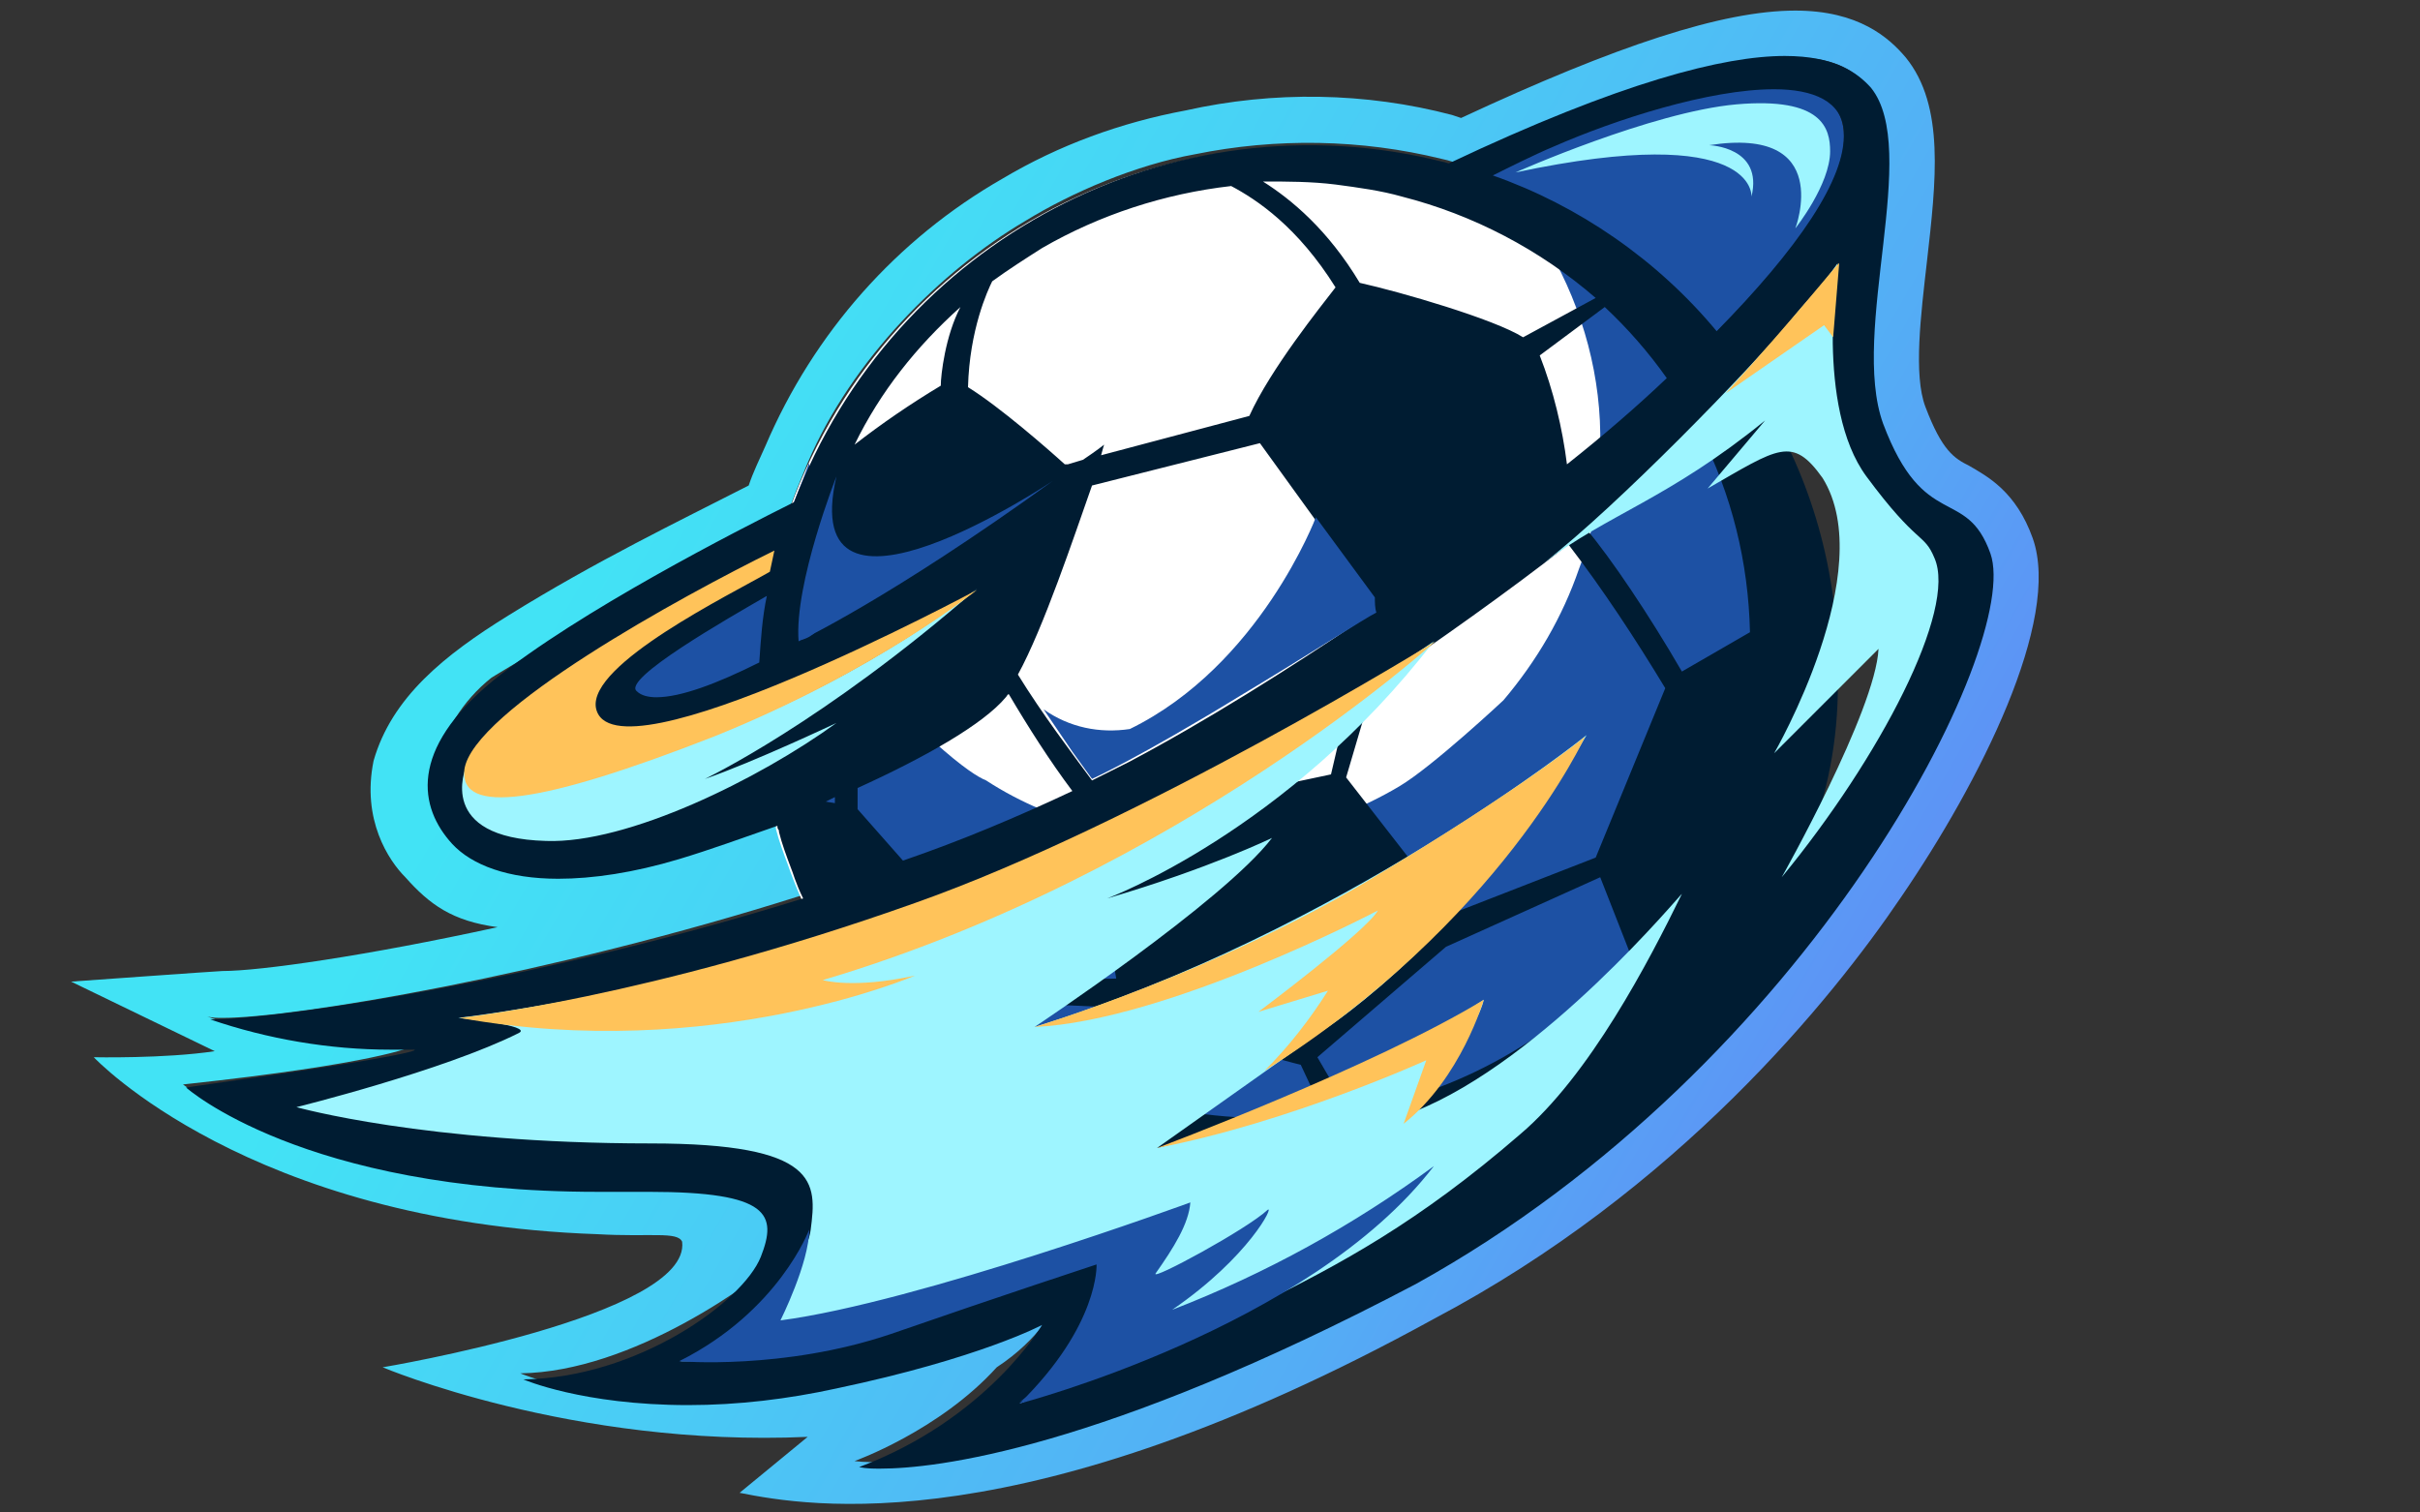
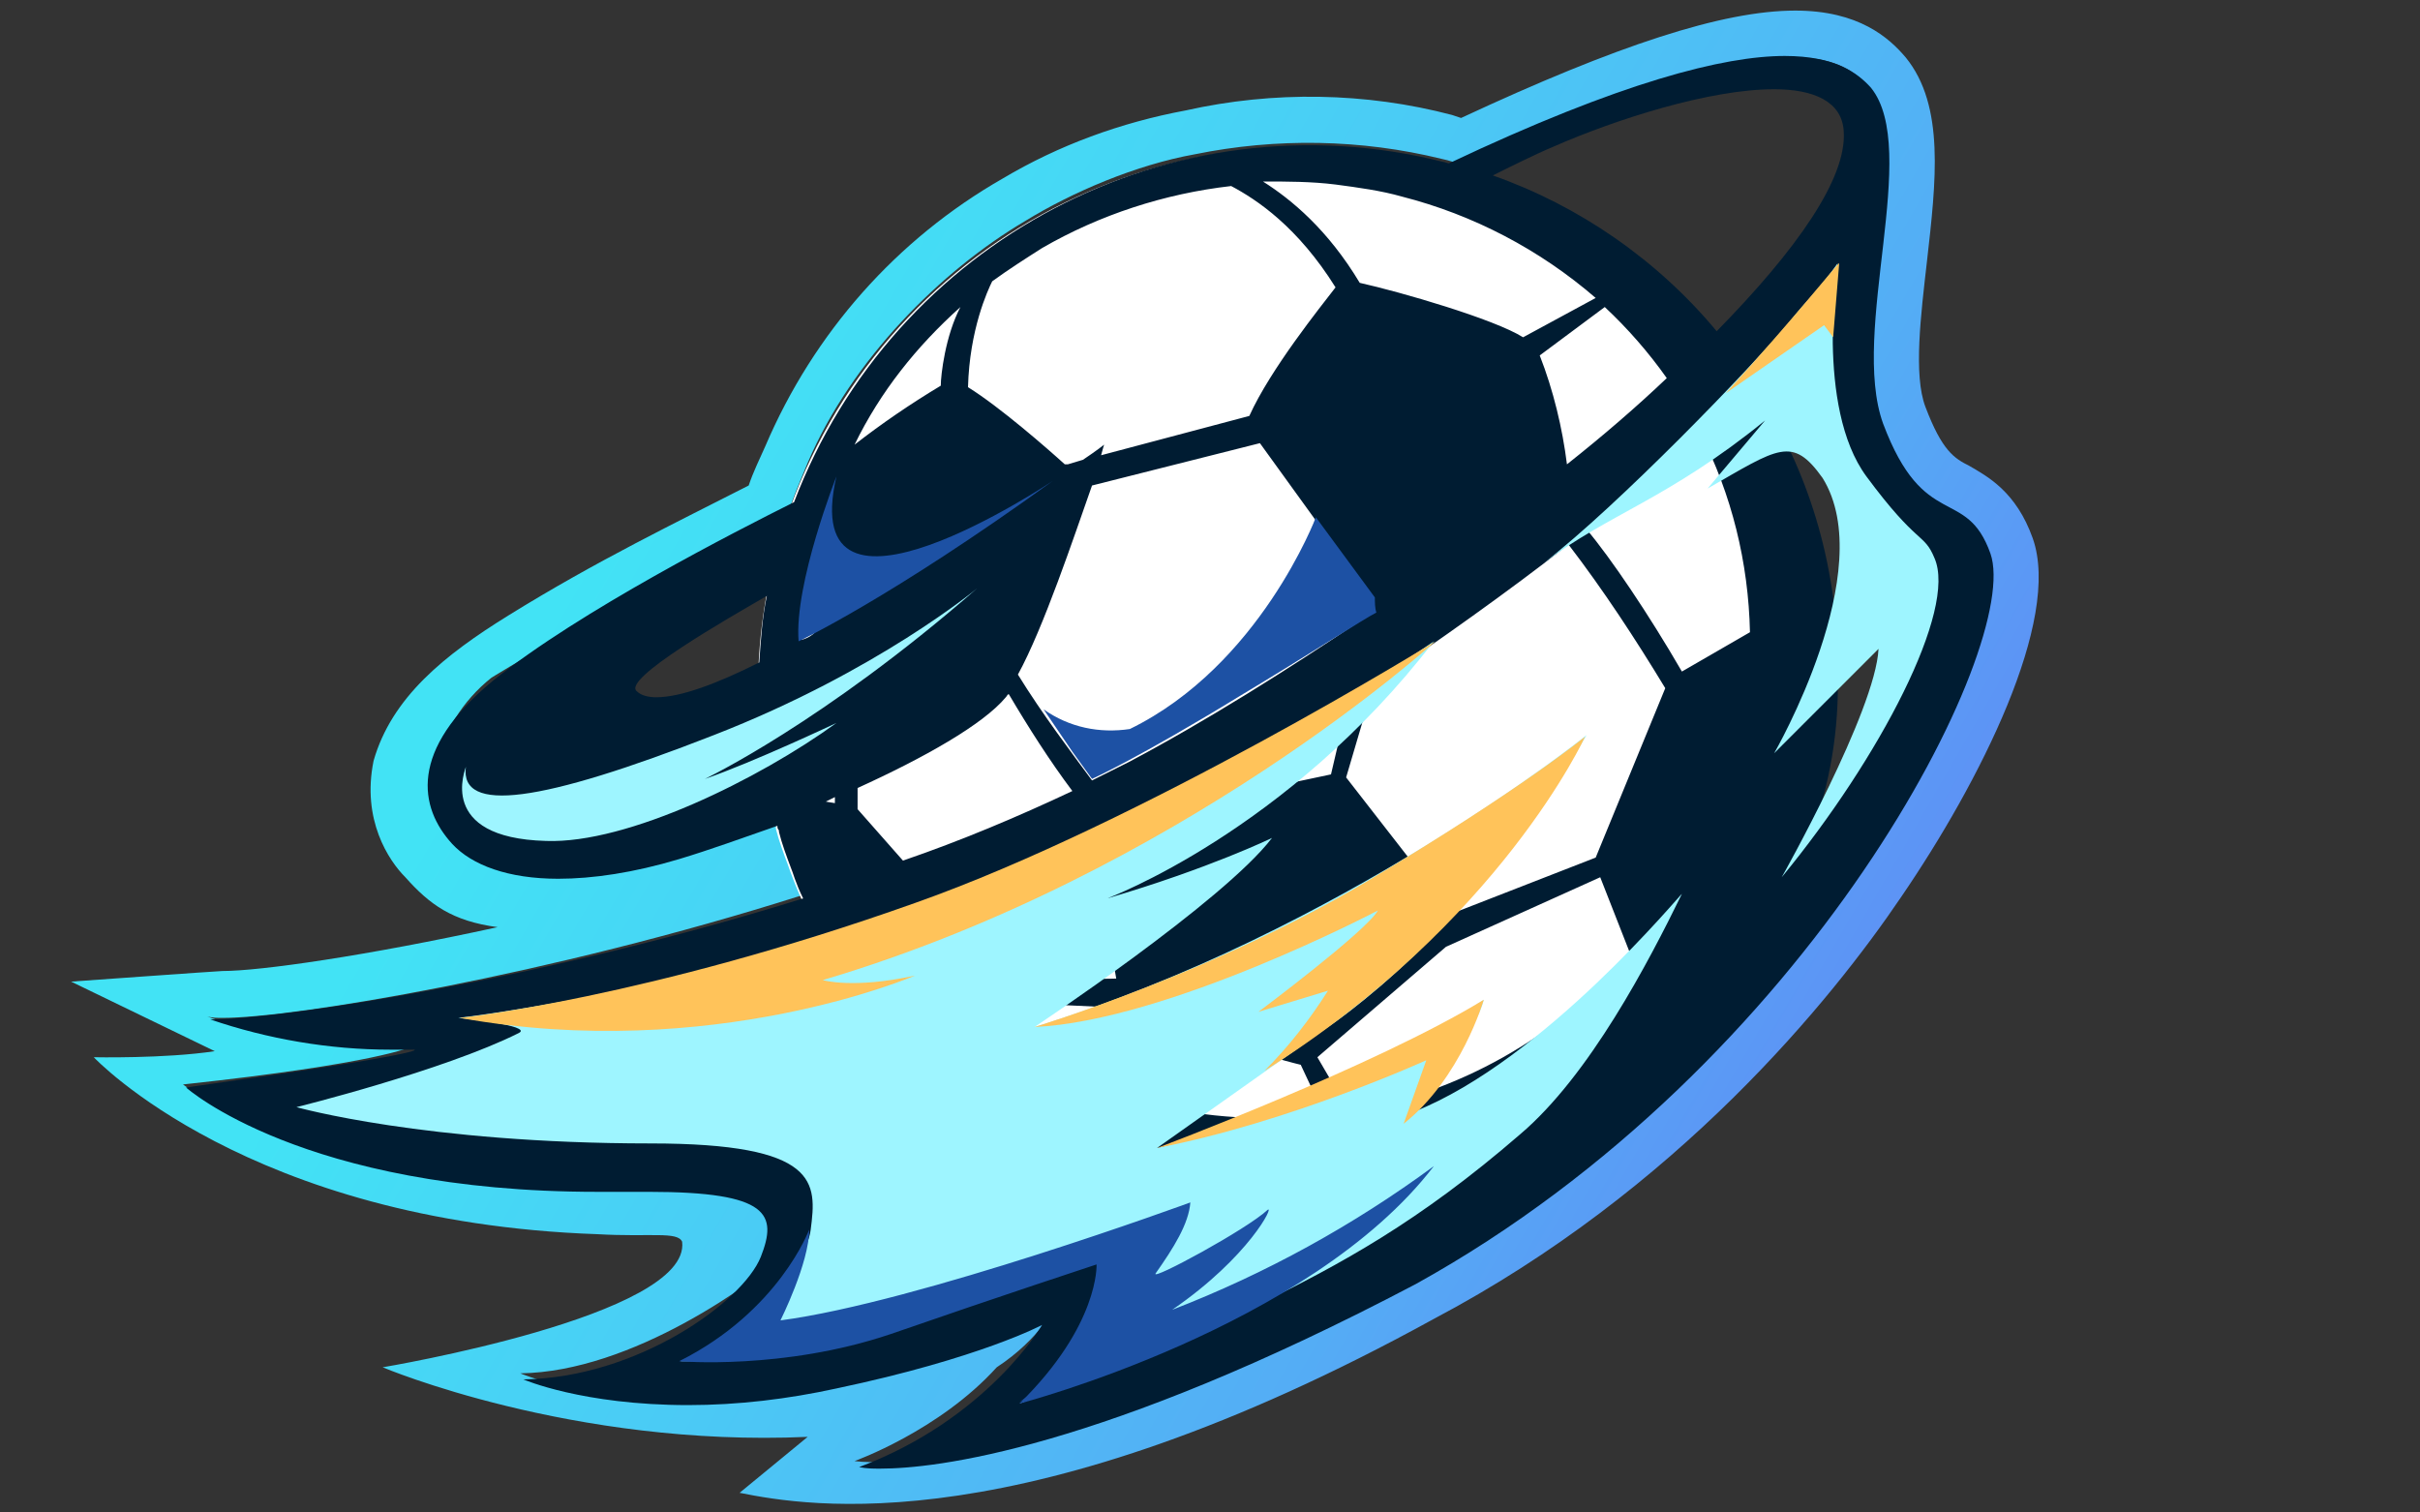
<svg xmlns="http://www.w3.org/2000/svg" version="1.1" id="圖層_1" x="0px" y="0px" viewBox="0 0 160 100" style="enable-background:new 0 0 160 100;" xml:space="preserve">
  <rect x="0" y="0" width="160" height="100" fill="#333333" stroke="none" />
  <style type="text/css">
	.st0{fill:url(#SVGID_1_);}
	.st1{fill:#999999;}
	.st2{fill:#FFFFFF;}
	.st3{fill:#1D51A4;}
	.st4{fill:#001C32;}
	.st5{fill:#9EF5FF;}
	.st6{fill:#FFC35A;}
</style>
  <linearGradient id="SVGID_1_" gradientUnits="userSpaceOnUse" x1="833.974" y1="1668.349" x2="1212.843" y2="1887.09" gradientTransform="matrix(0.234 0 0 0.234 -164.871 -369.805)">
    <stop offset="0.15" style="stop-color:#42E3F5" />
    <stop offset="0.46" style="stop-color:#4ACCF5" />
    <stop offset="0.81" style="stop-color:#54ADF5" />
    <stop offset="1" style="stop-color:#5D93F5" />
  </linearGradient>
  <path class="st0" d="M118.7,3.8c2.8,0,4,1,4.9,2c3.4,4.1-1.4,16.1,0.8,22.2c2.7,7.3,5.5,4.1,7.1,8.6c2.1,6-11.7,33.8-38.2,47.8  c-26.4,14-36.7,12.2-36.8,12.2c0,0,5.6-2,9.4-6.2c2.9-1.9,3.9-4.1,3.9-4.1s-5.3,3.2-14.7,5.1c-3.2,0.7-6.5,1-9.8,1.1  c-7,0-10.9-1.7-10.9-1.7c7.4-0.1,15.5-6,17.9-8.2c2.3-2.1,3.4-4.1-9.5-4.1c-0.6,0-1.1,0-1.7,0h-1.6c-20.3-1.2-27.4-6.8-27.4-6.8  c13-1.4,15.1-2.5,15.1-2.5C25.9,69.2,25.1,69,24,69c-6.8-0.3-10.3-1.8-10.3-1.8c0.3,0.1,0.7,0.1,1,0.1c4.7,0,21.6-2.8,38.3-8.1  c-0.5-1.1-0.7-1.8-0.8-2c-0.3-0.8-0.6-1.6-0.8-2.4l0-0.1l0,0c-0.1-0.3-0.2-0.6-0.2-1c-3,1.6-7.3,2.7-9.5,3.3  c-6.6,1.7-10.5,0.1-11.9-1.4c-2.2-2.4-1.2-7.7,2.7-10.8C38.7,41,48.2,36.2,52,34.2c0.4-1.2,0.9-2.4,1.4-3.6  c2.9-6.8,8.8-12.7,14.4-16c3.1-1.9,7.3-3.7,11.2-4.4c5.4-1.1,11-1,16.3,0.3c0.5,0.1,1.1,0.3,1.6,0.5c0.1,0,0.2-0.1,0.3-0.2  C108.7,5.4,115.1,3.8,118.7,3.8 M118.7,0.7c-4.8,0-11.8,2.3-22.1,7.1L96,7.6C90.3,6.1,84.2,6,78.4,7.3c-4.3,0.8-8.4,2.3-12.1,4.5  c-7,4-12.5,10.2-15.7,17.7c-0.4,0.9-0.8,1.7-1.1,2.6c-4.7,2.4-10.1,5-15.9,8.6c-4.2,2.6-7.7,5.4-8.9,9.6c-0.8,3.9,1,6.6,2.1,7.7  c1.6,1.8,3.1,2.9,6.1,3.3c-8.7,1.9-15.7,2.9-18.2,2.9c-0.2,0-10,0.7-10,0.7l9.5,4.6c-3.3,0.5-8,0.4-8,0.4s10.2,10.9,33.3,11.7  c3.5,0.2,5.3-0.2,5.6,0.5c0.6,4.9-19.8,8.3-19.8,8.3s12.5,5.3,28.1,4.6l-4.5,3.7c4.5,0.9,18.8,3.4,45.9-11.5  c16.1-8.5,26.3-21.1,30.9-27.9c5.2-7.6,10.6-18.3,8.7-23.7c-1.1-3.1-3-4.1-4.2-4.8c-1-0.5-1.8-1-2.9-3.9c-0.8-2.1-0.3-6.1,0.1-9.6  C128,12,128.6,7,126,3.8C124.9,2.5,122.9,0.7,118.7,0.7L118.7,0.7z" />
-   <path class="st1" d="M56.5,96.6L56.5,96.6C56.5,96.6,56.4,96.6,56.5,96.6z" />
  <path class="st2" d="M56.5,96.6L56.5,96.6C56.5,96.6,56.4,96.6,56.5,96.6z" />
  <path class="st2" d="M112.8,67.5c3-3.5,5.3-7.5,6.7-11.8c1.4-3.5,2-7.3,1.9-11c0.2-16-10.7-30-26.2-33.9  c-19.1-4.8-38.5,6.5-43.8,25.4c-1.7,6.1-1.7,12.5-0.1,18.5l0,0l0,0.1c0.2,0.8,0.5,1.6,0.8,2.4c0.2,0.6,2.2,6.3,6.3,10.9l0,0  c0.9,1.1,2,2.1,3,3.1c2.6,2.5,4.1,3.3,4.7,3.6c3.1,1.9,6.5,3.4,10,4.3c9.2,2.3,18.9,0.9,27.1-3.8c3-1.7,5.7-3.9,8.1-6.4l0,0.1  L112.8,67.5z" />
-   <path class="st3" d="M114.2,26.2c-0.8-1.4-1.5-2.5-1.9-3.1c6-5.8,9.9-11.1,9.6-14.4c-0.7-8-23.1,1.3-25.7,2.7c1.3,0.5,2.5,1,3.8,1.6  c0.9,1.1,1.7,2.3,2.4,3.5c2.3,4,3.5,8.5,3.4,13c0.1,2.8-0.4,5.5-1.4,8.1c-1.1,3.2-2.8,6.1-5,8.7c0,0-4.7,4.4-6.9,5.7  c-4.9,2.9-10.6,4.1-16.2,3.5c-1.3-0.1-2.5-0.4-3.7-0.7c-2.6-0.7-5.1-1.7-7.4-3.2c-0.5-0.2-1.5-0.8-3.5-2.6c-0.8-0.7-1.5-1.5-2.2-2.3  l0,0c-3.1-3.4-4.5-7.5-4.7-8c-0.2-0.6-0.4-1.2-0.6-1.8v0l0,0c-0.6-2-0.6-4.2-0.7-6.3C53,32,52.3,33.6,51.8,35  c-0.4,1.4-0.7,2.8-0.9,4.2c-2.1,1.1-9.8,5-8.9,6.5c1.1,1.9,6.9-0.9,8.6-1.8c0,3,0.4,6,1.2,8.9l0,0l0,0.1c0.2,0.8,0.5,1.6,0.7,2.3  c0.2,0.6,2.1,6,6,10.4l0,0c0.9,1.1,1.9,2,2.9,3c2.5,2.4,3.9,3.2,4.5,3.4c3,1.9,6.2,3.2,9.6,4.1c8.8,2.2,18,0.9,25.8-3.7  c2.9-1.7,5.5-3.7,7.7-6.1l0,0.1l1.2-1.4c2.8-3.3,5-7.1,6.4-11.3c1.3-3.4,1.9-7,1.8-10.6C118.8,37.2,117.2,31.3,114.2,26.2z" />
  <path class="st4" d="M131.6,36.6c-1.6-4.5-4.4-1.4-7.1-8.6c-2.2-6.1,2.5-18.1-0.8-22.2c-0.9-1-2.4-2.1-5.7-2.1  c-4,0-10.8,1.7-22.2,7.1c-0.1,0-0.3-0.1-0.4-0.1c-17.9-4.5-36.3,5.2-42.9,22.5c-3.8,1.9-14.2,7.2-19.9,11.8  c-5.6,4.6-4.9,8.4-2.7,10.8c1.3,1.4,3.7,2.3,7,2.3c2.3,0,5-0.4,8-1.3c2-0.6,4.2-1.4,6.5-2.2c0,0.1,0,0.2,0.1,0.3l0,0l0,0.1  c0.2,0.8,0.5,1.6,0.8,2.4c0.1,0.2,0.3,1,0.8,2c-17.3,5.4-34.6,8-39.2,8c3.8,1.3,7.9,2,11.9,2c0.5,0,1.1,0,1.6,0  c0,0,1.3,0.2-15.1,2.5c0,0,7.7,6.9,27.2,6.9c0.6,0,1.2,0,1.8,0c0.6,0,1.1,0,1.6,0c8,0,8.5,1.5,7.4,4.3c-1.2,3-8.2,8-15.7,8.1  c0,0,3.9,1.7,10.9,1.7c3.3,0,6.6-0.4,9.8-1.1c9.5-2,13.6-4.2,13.6-4.2s-3.6,6.2-12.1,9.4c0.5,0.1,0.9,0.1,1.4,0.1  c3.6,0,14.5-1.2,35.4-12.2C119.8,70.4,133.7,42.6,131.6,36.6z M102.7,9.7c4.1-1.8,10.3-3.8,14.6-3.8c2.6,0,4.5,0.8,4.6,2.8  c0.2,3.1-3.1,7.8-8.4,13.2c-3.9-4.7-9.1-8.3-14.8-10.3C99.7,11.1,101.5,10.2,102.7,9.7z M115.7,41.8l-4.5,2.6  c-2.2-3.8-4.7-7.5-6.3-9.4c1.5-1.2,2.9-2.3,4.3-3.5c1.2-1,2.2-1.9,3.2-2.9C114.5,32.7,115.6,37.2,115.7,41.8z M76,73  c-3-0.8-5.8-1.9-8.4-3.5L67,66.3l8.6,0.4l0,0c2,0.8,6.8,2.8,10,3.6l0.4,0.1l1.5,3.2C83.7,74.2,79.8,73.9,76,73z M53,42.3  c0.1-1.1,0.2-2.3,0.3-3.4c0.1,1,0.3,1.9,0.6,2.9C53.7,42,53.4,42.2,53,42.3L53,42.3z M72.2,32.1l11.1-2.8l0,0l7.3,10.1l-0.3,1.4  c-5.2,3.5-10.6,6.9-15.7,9.6c-0.8,0.4-1.6,0.8-2.4,1.2c-1.4-1.9-3.3-4.4-4.9-7C69,41.5,71,35.5,72.2,32.1L72.2,32.1z M101.8,23.5  l4.3-3.2c1.5,1.4,2.9,3,4.1,4.7c-2,1.9-4.2,3.8-6.6,5.7C103.3,28.3,102.7,25.8,101.8,23.5L101.8,23.5z M90.8,45.3  c4.4-3,8.8-6.1,12.9-9.3c2.3,3,4.4,6.2,6.4,9.5l-4.6,11.2l-9.5,3.7L89,51.4L90.8,45.3z M88,51.2l-10.4,2.2c3.7-2.1,7.6-4.4,11.5-6.9  L88,51.2z M73.8,64.7C73.8,64.7,73.8,64.7,73.8,64.7l-7.5,0.1l-3.6-4.2c3.5-1.4,7.1-3,10.6-4.8C73.2,56.9,73.1,60.9,73.8,64.7z   M87.1,69.9l8.5-7.3l10.2-4.6l2,5.1c-4.9,5.5-11.4,9.2-18.6,10.4L87.1,69.9z M88.3,12.2c1.5,0.2,3,0.4,4.4,0.8  c4.7,1.2,9.1,3.5,12.8,6.7l-4.8,2.6c-1.9-1.2-8.1-3-10.8-3.6c-2.1-3.5-4.5-5.5-6.4-6.7C85.1,12,86.7,12,88.3,12.2L88.3,12.2z   M65.6,18.6c1.1-0.8,2.2-1.5,3.3-2.2c3.8-2.2,8.1-3.6,12.5-4.1c1.7,0.9,4.4,2.7,6.9,6.7c-1,1.3-4.3,5.4-5.7,8.5l-9.8,2.6  c0.1-0.4,0.2-0.7,0.2-0.7s-0.5,0.4-1.4,1l-1,0.3l-0.2,0c-1.1-1-4.3-3.8-6.4-5.1C64.1,21.8,65.3,19.2,65.6,18.6L65.6,18.6z   M63.5,20.3c-1,1.9-1.3,4.5-1.3,5.2c-2,1.2-3.9,2.5-5.7,3.9C58.2,25.9,60.6,22.9,63.5,20.3L63.5,20.3z M43.4,46.1  c-0.5,0-1-0.1-1.3-0.4c-1-0.8,6-4.8,8.6-6.3c-0.3,1.4-0.4,2.9-0.5,4.4C47.4,45.2,45,46.1,43.4,46.1L43.4,46.1z M55.2,52.7l0,0.4  L54.6,53L55.2,52.7z M56.7,53.5l0-1.4c4.4-2,8.3-4.2,9.8-6c0.1-0.1,0.1-0.2,0.2-0.2c1.3,2.2,2.7,4.4,4.2,6.4  c-3.6,1.7-7.4,3.3-11.2,4.6L56.7,53.5z M66.7,83.5c0,0-3.9,2-12.4,3.8c-1,0.2-1.9,0.4-2.8,0.5c1.1-1,1.9-2.3,2.5-3.7  c0.4-1,1.6-3.9-0.2-6.6c-1.9-2.8-5.6-3.3-11-3.3c-0.5,0-1.1,0-1.7,0s-1.1,0-1.7,0c-3.9,0-7.8-0.3-11.7-1c1.9-0.5,7.6-4.6,7.6-4.6  c6.7-1.3,13.3-3.1,19.8-5.3c1,1.7,2.1,3.2,3.4,4.7l0,0c1,1.1,2,2.1,3.1,3.1c2.6,2.5,4.1,3.3,4.7,3.6c2.8,1.8,5.9,3.1,9.1,4  L66.7,83.5z M91.4,80.8c-7.9,4.2-14.3,6.9-19.3,8.7c0.1-0.1,0.1-0.2,0.1-0.2l5.7-9.8c1.2,0.2,2.3,0.4,3.5,0.6  c4.5,0.5,9,0.1,13.4-1.1C93.7,79.5,92.6,80.1,91.4,80.8L91.4,80.8z M119.7,55.3c1.3-3.4,1.9-7.1,1.8-10.7c0.1-6.2-1.5-12.4-4.7-17.7  c-0.3-0.5-0.6-1-0.9-1.5c1.5-1.5,2.8-2.9,3.9-4.1c-0.2,2.9-0.1,5.8,0.8,8.2c1.9,5.1,4.2,6.6,6.3,7.8c0.2,0.1,0.5,0.3,0.5,0.3  c0.1,0.1,0.2,0.3,0.2,0.4C127.9,39.6,125.8,46.5,119.7,55.3L119.7,55.3z" />
  <path class="st5" d="M93.5,73.5c0,0,4.2-5.4,4.6-7.4c0,0-10.2,7.1-21.6,9.8l11.3-8c0,0,9.4-6.1,17.1-19.3c0,0-16.1,13-36.5,19.3  c0,0,12.5-8.3,15.7-12.5c0,0-4.1,2-10.9,4c0,0,11.9-4.4,21.6-17c0,0-16.7,11.7-35.2,18.3c-9.2,3.3-24.2,6-29.3,6.6c0,0,5,0.5,4,1  c-5,2.5-14.7,4.9-14.7,4.9s8.5,2.4,23.4,2.4c11.2,0,11,2.6,10.6,5.7c-0.3,2.7-5.4,7.4-8.6,8.7c0,0,8,0.2,16.9-2.9  c6.6-2.3,10.7-4.2,10.7-4.2c0.4,1,0.9,6.6-5.2,9.9c0,0,11.5-4.4,15.7-6.5c5.5-2.7,10.7-5.5,17.4-11.3c4.6-3.9,8.5-11.4,10.7-15.9  C111.2,59,102.1,70.1,93.5,73.5z" />
  <path class="st5" d="M127.9,36.9c-0.7-1.7-1.1-0.8-4.5-5.4s-1.9-14.1-1.9-14.1c-1.1,1.6-2.1,2.5-3.2,3.9  c-2.6,3.1-11.3,12.1-16.2,15.9c4.2-3.2,8.2-4.2,14.6-9.4l-3.8,4.5c4.7-2.7,5.6-3.5,7.6-0.7c3.8,6.1-3.2,18.2-3.2,18.2  c2-2,6.9-6.9,6.9-6.9C124,47,117.8,58,117.8,58C124.3,50.1,129.4,40.3,127.9,36.9z" />
-   <path class="st5" d="M115.8,13c0.8-3.3-2.8-3.4-2.8-3.4c8.3-1.3,5.7,5.5,5.7,5.5s2.3-2.9,2.3-5.1c0-1.5-0.5-3.6-6.2-3.1  c-5.6,0.5-14.6,4.5-14.6,4.5C116.2,8,115.8,13,115.8,13z" />
  <path class="st5" d="M36.1,55.6c5.4,0.2,14.1-4.1,19.2-7.8c0,0-5.5,2.6-8.7,3.7c0,0,7.8-3.7,18-12.6c0,0-6.6,5.5-17.4,9.7  c-11.5,4.5-16.8,5.2-16.4,2.1C30.8,50.8,28.8,55.4,36.1,55.6z" />
  <path class="st3" d="M68.1,92.2l-0.7,0.5C67.6,92.6,67.8,92.5,68.1,92.2L68.1,92.2z" />
  <path class="st3" d="M67.4,92.8c0,0,19.2-5,27.4-15.7c-5.3,3.9-11.1,7.1-17.3,9.5c5.1-3.5,6.8-7,6.3-6.6c-1.4,1.3-7.7,4.7-7.4,4.2  c1.2-1.7,2.2-3.3,2.3-4.7c0,0-18,6.6-27.1,7.8c0,0,1.9-3.8,1.9-6c0,0-2,5.4-8.6,8.7c0,0,6.9,0.6,14-1.8c7.2-2.5,13.6-4.6,13.6-4.6  S72.7,87.6,67.4,92.8z" />
  <path class="st6" d="M94.3,70.1l-1.5,4.2c3.8-3,5.3-8.2,5.3-8.2c-7.2,4.4-21.6,9.8-21.6,9.8C85.3,74.2,94.3,70.1,94.3,70.1z" />
  <path class="st6" d="M114.1,26l6.5-4.5l0.6,0.8l0.4-4.9C121.5,17.4,119,20.6,114.1,26z" />
  <path class="st6" d="M68.4,67.9c8.8-0.4,22.7-7.7,22.7-7.7c-0.8,1.4-7.9,6.7-7.9,6.7l4.6-1.4c-1.2,1.9-2.6,3.7-4.2,5.3  c15.6-9.8,21.2-22.1,21.2-22.1s-4.1,3.4-14.3,9.5S68.4,67.9,68.4,67.9z" />
  <path class="st6" d="M54.4,64.8c23.6-7,40.5-22.4,40.5-22.4s-19.4,12-34.4,17.3c-17.7,6.3-30.1,7.6-30.1,7.6  c16.7,3,30.1-2.8,30.1-2.8C56.4,65.4,54.4,64.8,54.4,64.8z" />
-   <path class="st6" d="M47.2,48.7C57.9,44.4,64.6,39,64.6,39s-24.2,13-25.2,7.8c-0.5-2.9,8.9-7.5,11.5-9l0.3-1.4  c-6.1,3-20,10.6-20.5,14.5C30.4,53.9,35.7,53.2,47.2,48.7z" />
  <path class="st3" d="M55.3,31.5c0,0-2.8,7.1-2.5,10.9c0,0,6-2.8,16.8-10.6C69.6,31.8,52.6,43.2,55.3,31.5z" />
  <path class="st3" d="M90.9,39.5l-3.9-5.3c0,0-3.7,9.8-12.3,14c-2,0.3-4-0.1-5.7-1.3l1.9,2.8l1.3,1.8c0,0,3.1-1.4,9.8-5.5  c4.5-2.7,8.2-5.1,9-5.5C90.9,40.2,90.9,39.8,90.9,39.5z" />
</svg>